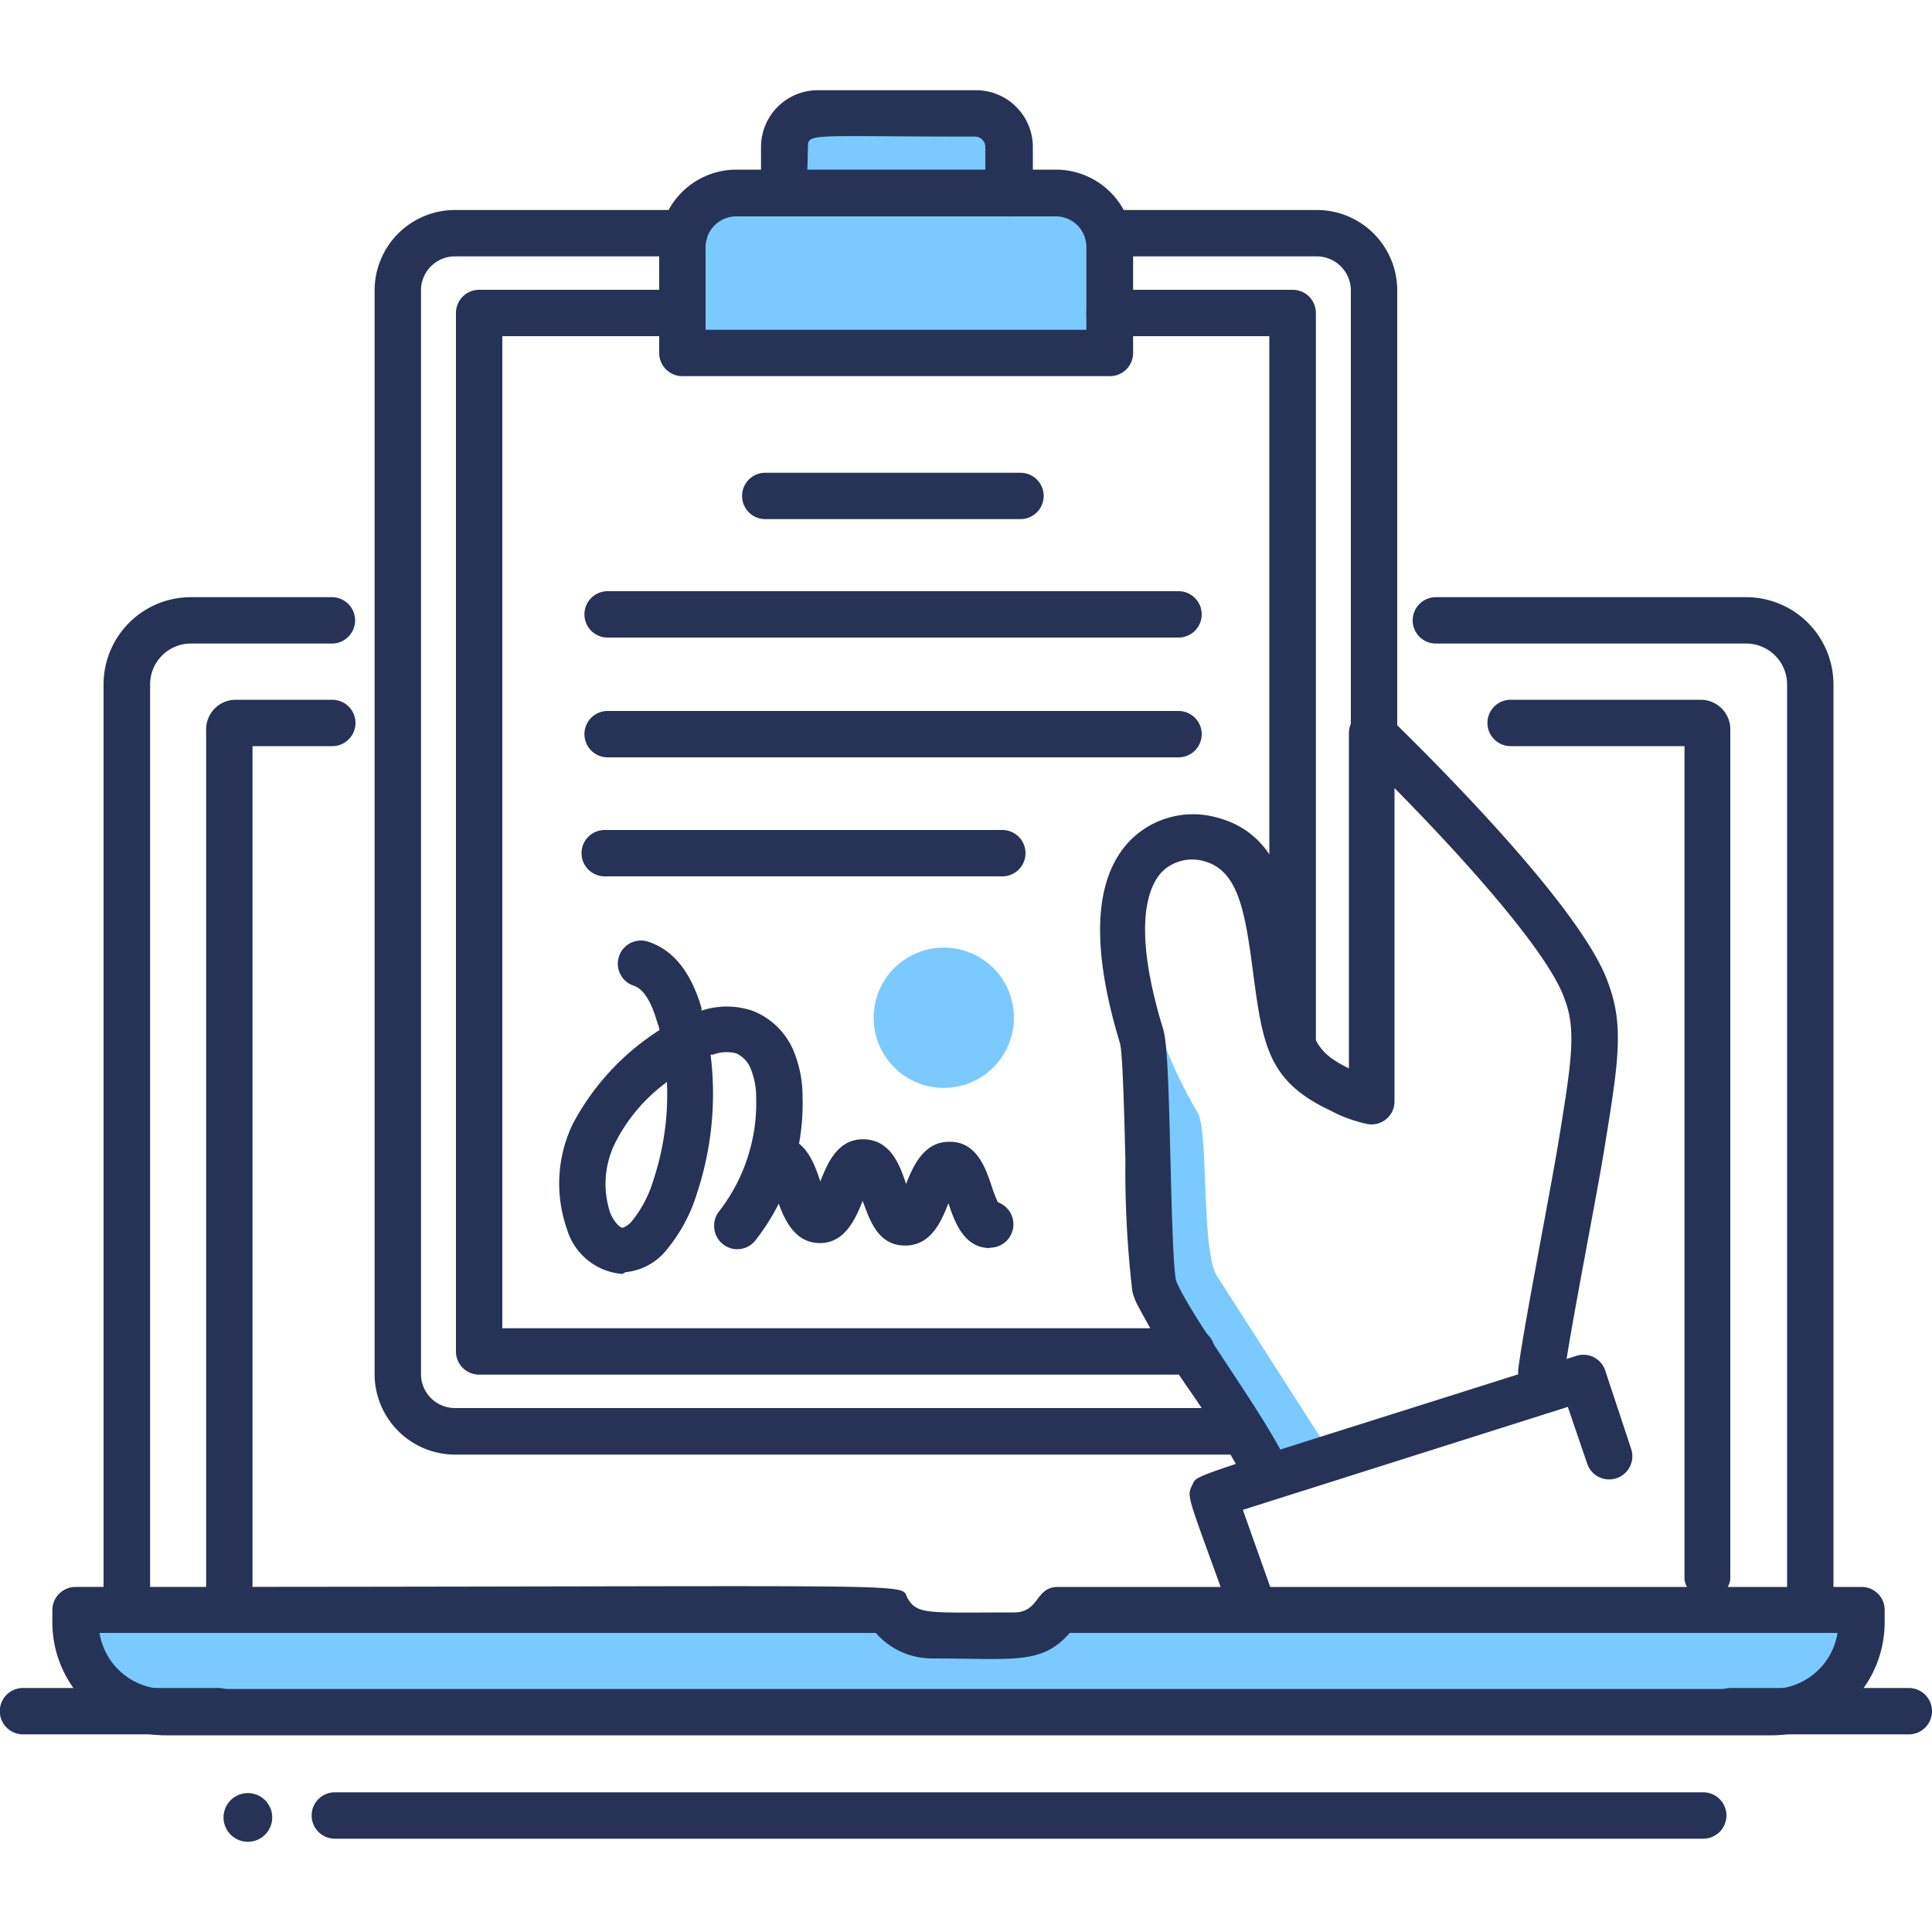
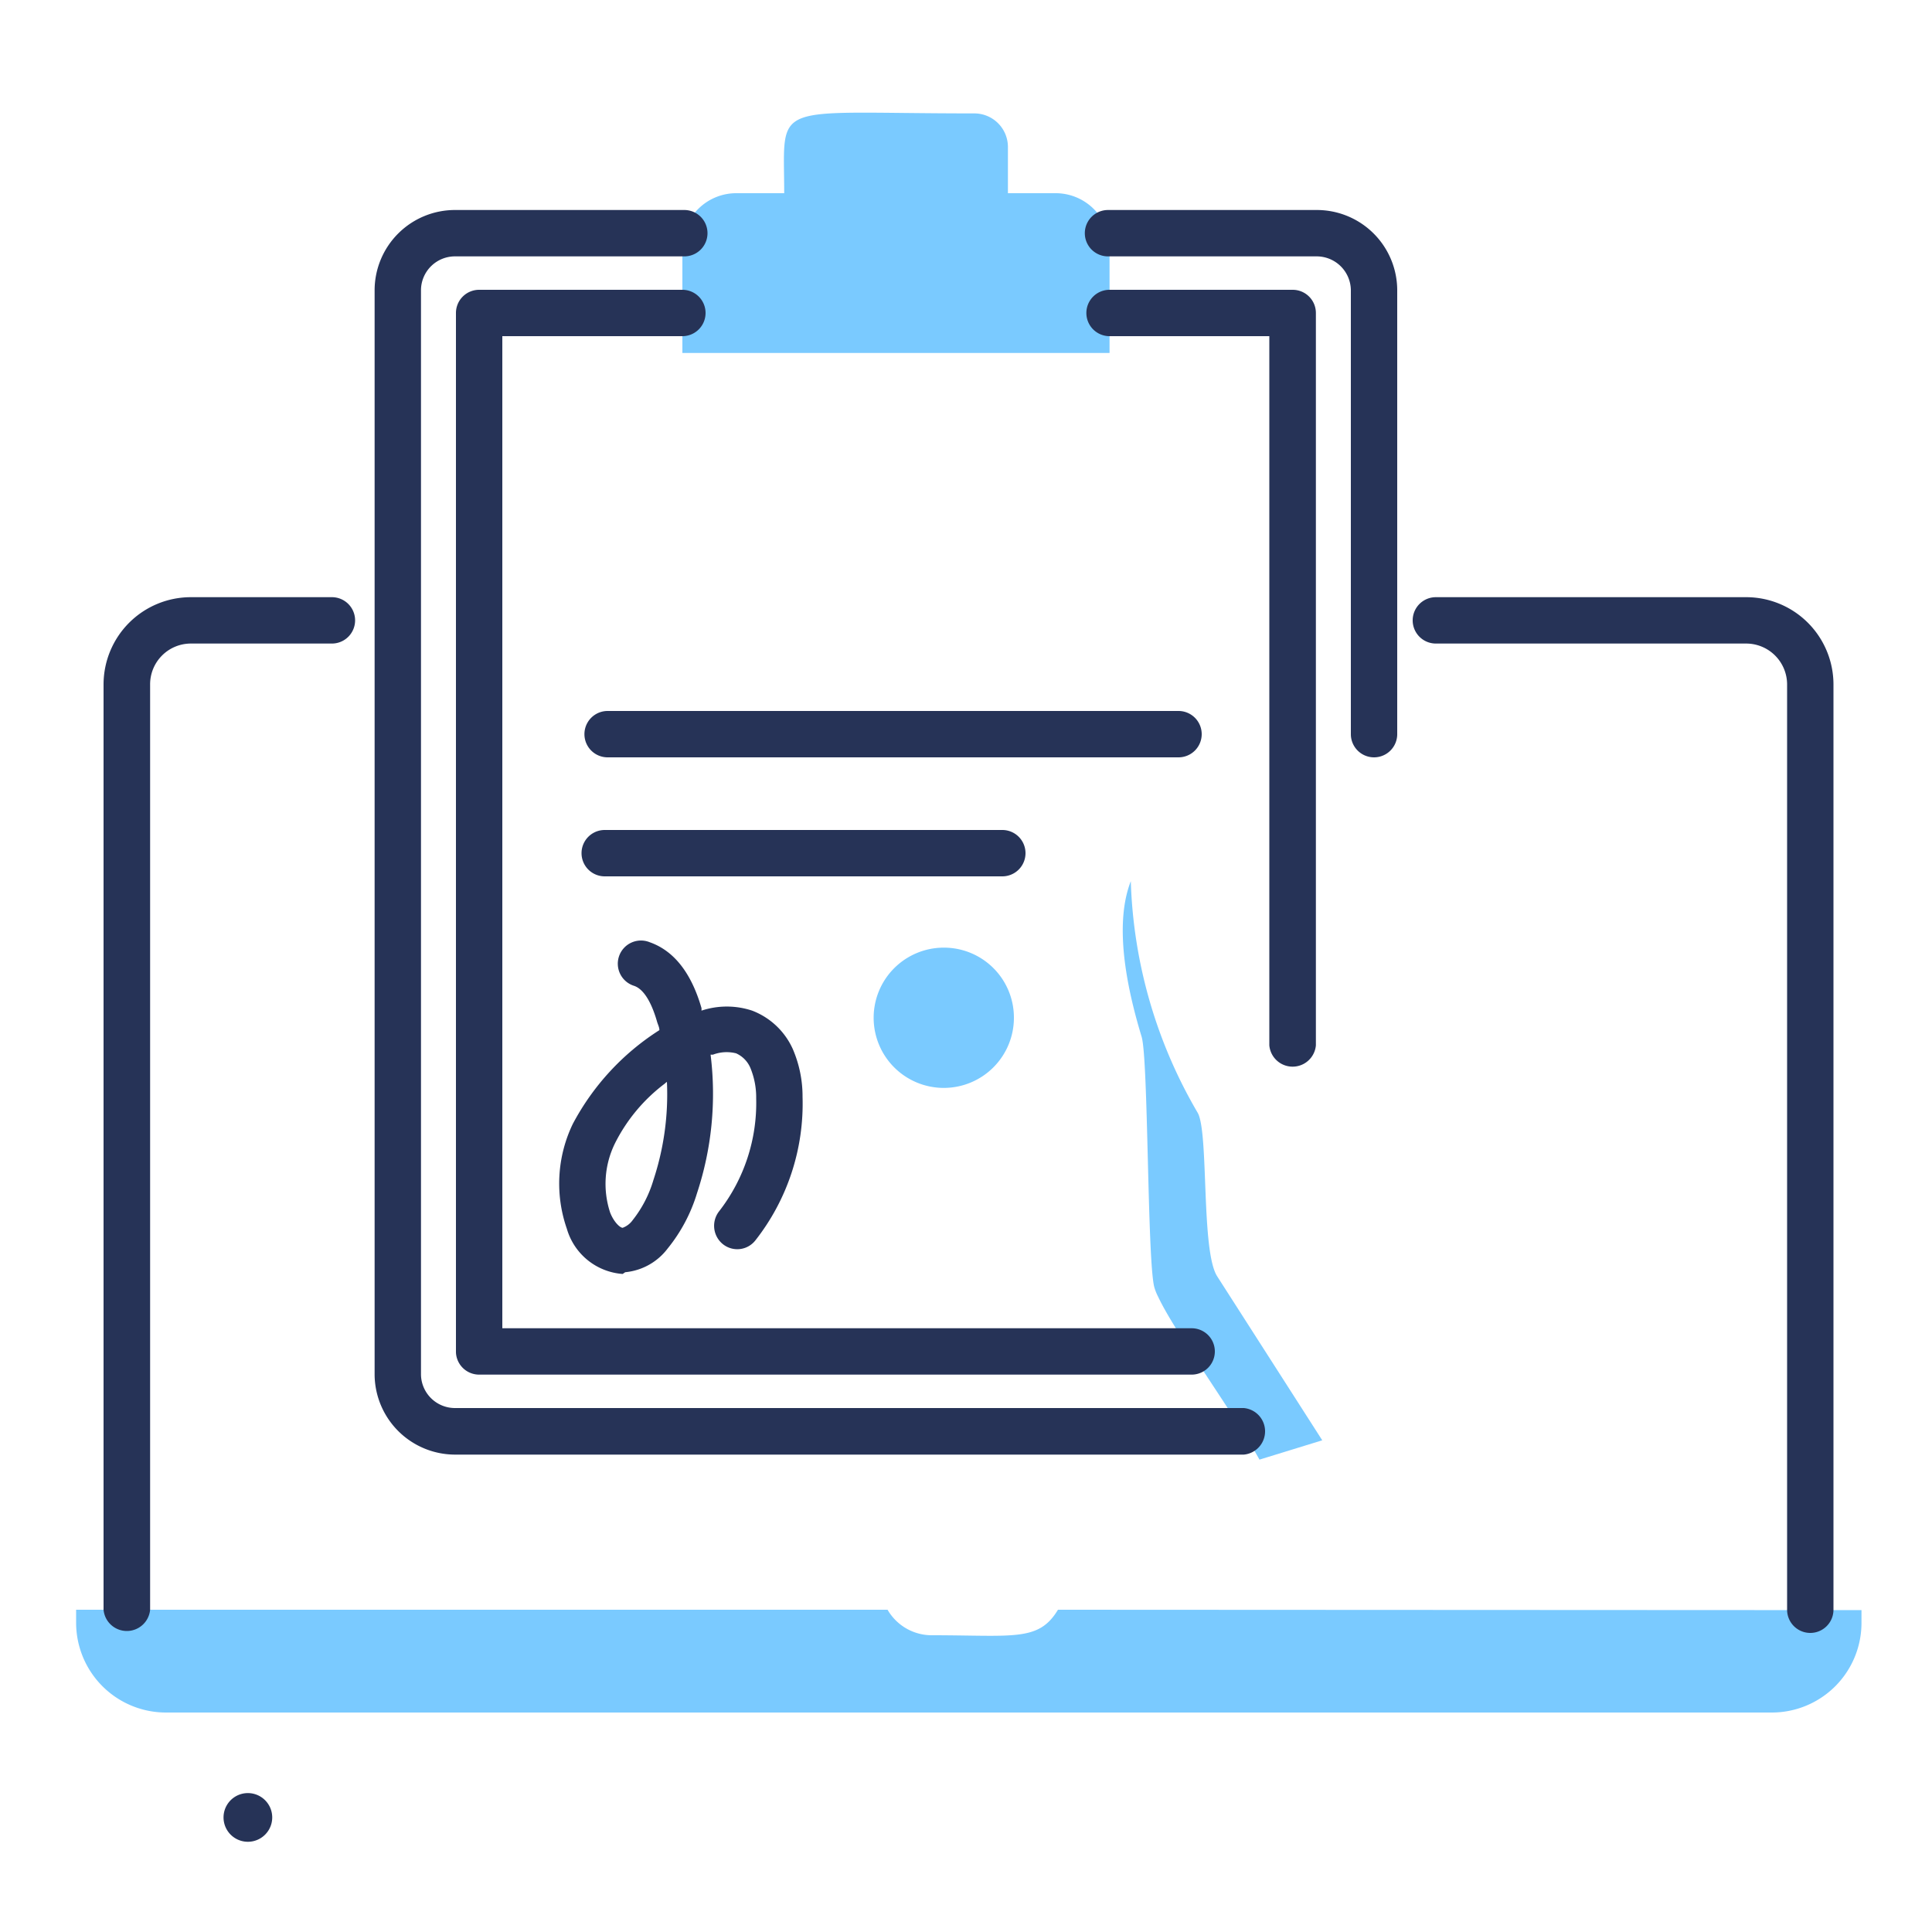
<svg xmlns="http://www.w3.org/2000/svg" id="Слой_1" data-name="Слой 1" viewBox="0 0 100 100">
  <defs>
    <style>.cls-1{fill:#263357}.cls-2{fill:#7acaff}</style>
  </defs>
  <path class="cls-1" d="M61 39.2H31.45a1.2 1.2 0 1 1 0-2.4H61a1.2 1.2 0 0 1 0 2.4zM12.83 92.81a1.26 1.26 0 0 0 0 2.52 1.26 1.26 0 0 0 0-2.52z" />
  <path class="cls-2" d="M54.76 83.32c-1 1.66-2.28 1.32-6.53 1.32a2.64 2.64 0 0 1-2.29-1.32h-42V84a4.65 4.65 0 0 0 4.65 4.64h83.12A4.64 4.64 0 0 0 96.35 84v-.66z" />
  <path class="cls-1" d="M5.36 83.32V35.43a4.52 4.52 0 0 1 4.52-4.52h7.3a1.2 1.2 0 1 1 0 2.4h-7.3a2.11 2.11 0 0 0-2.11 2.12v47.89a1.21 1.21 0 0 1-2.41 0zm87.14 0V35.43a2.12 2.12 0 0 0-2.12-2.12H74.32a1.2 1.2 0 0 1 0-2.4h16.06a4.52 4.52 0 0 1 4.52 4.52v47.89a1.2 1.2 0 0 1-2.4 0z" />
-   <path class="cls-1" d="M10.67 82.44V37.75a1.53 1.53 0 0 1 1.53-1.53h5a1.2 1.2 0 0 1 0 2.4h-4.13v43.82a1.2 1.2 0 0 1-2.4 0zm76.52-.67V38.62h-9a1.2 1.2 0 0 1 0-2.4h9.84a1.53 1.53 0 0 1 1.53 1.53v44a1.2 1.2 0 0 1-2.37.02zm.87-43.15z" />
-   <path class="cls-1" d="M91.71 89.82H8.56A5.85 5.85 0 0 1 2.71 84v-.66a1.2 1.2 0 0 1 1.2-1.2c45.32 0 42.57-.27 43.07.59s1.07.73 5.5.73c1.34 0 1.09-1.32 2.28-1.32h41.59a1.19 1.19 0 0 1 1.2 1.2V84a5.85 5.85 0 0 1-5.84 5.82zm-86.56-5.3a3.45 3.45 0 0 0 3.41 2.9h83.15a3.44 3.44 0 0 0 3.4-2.9H55.37c-1.45 1.67-2.92 1.32-7.14 1.32a3.86 3.86 0 0 1-2.9-1.32zm83.01 10.65H17.33a1.2 1.2 0 1 1 0-2.4h70.83a1.2 1.2 0 0 1 0 2.4z" />
-   <path class="cls-1" d="M98.8 89.77h-9.21a1.2 1.2 0 0 1 0-2.4h9.21a1.2 1.2 0 1 1 0 2.4zm-87.5 0H1.19a1.2 1.2 0 0 1 0-2.4H11.3a1.2 1.2 0 0 1 0 2.4z" />
  <path class="cls-2" d="M54.62 10h-2.45V7.59a1.74 1.74 0 0 0-1.76-1.72c-10.65 0-9.82-.73-9.82 4.13h-2.46a2.79 2.79 0 0 0-2.81 2.76v5.51h22.11v-5.51A2.79 2.79 0 0 0 54.62 10zM63 66.06c-.84-1.31-.43-7.39-1-8.45a25.2 25.2 0 0 1-3.47-12c-.61 1.56-.65 4.07.56 8.05.35 1.16.29 11.43.65 12.94a2.73 2.73 0 0 0 .21.53c.85 1.82 3.9 6 5.24 8.42l3.25-1z" />
  <path class="cls-1" d="M64.38 75.29h-40.8a4.17 4.17 0 0 1-4.19-4.14V15a4.16 4.16 0 0 1 4.19-4.13h11.84a1.2 1.2 0 1 1 0 2.4H23.58A1.76 1.76 0 0 0 21.79 15v56.15a1.76 1.76 0 0 0 1.79 1.73h40.8a1.21 1.21 0 0 1 0 2.41zM69.92 38V15a1.77 1.77 0 0 0-1.79-1.73H57.35a1.2 1.2 0 0 1 0-2.4h10.78A4.16 4.16 0 0 1 72.32 15v23a1.2 1.2 0 0 1-2.4 0z" />
  <path class="cls-1" d="M61.68 71.15H24.8A1.2 1.2 0 0 1 23.6 70V16.2a1.2 1.2 0 0 1 1.2-1.2h10.52a1.2 1.2 0 1 1 0 2.4H26v51.35h35.68a1.2 1.2 0 0 1 0 2.4zm4.02-17.04V17.4h-8.27a1.2 1.2 0 0 1 0-2.4h9.48a1.2 1.2 0 0 1 1.2 1.2v37.91a1.21 1.21 0 0 1-2.41 0z" />
-   <path class="cls-1" d="M57.43 19.47H35.32a1.2 1.2 0 0 1-1.2-1.2v-5.49a4 4 0 0 1 4-4h16.53a4 4 0 0 1 4 4v5.49a1.2 1.2 0 0 1-1.22 1.2zm-20.91-2.4h19.71v-4.29a1.58 1.58 0 0 0-1.58-1.58H38.11a1.59 1.59 0 0 0-1.59 1.58zm16.3 9.8H39.61a1.2 1.2 0 0 1 0-2.4h13.21a1.2 1.2 0 0 1 0 2.4zM61 33H31.45a1.2 1.2 0 0 1 0-2.4H61a1.2 1.2 0 1 1 0 2.4zm3.53 43.81A45 45 0 0 0 61.6 72a42.16 42.16 0 0 1-2.7-4.41 3.14 3.14 0 0 1-.29-.75 54.08 54.08 0 0 1-.36-6.84c-.06-2.32-.14-5.5-.28-6-1.52-5-1.36-8.52.5-10.47a4.58 4.58 0 0 1 4.46-1.23c3.48.87 3.95 4.47 4.36 7.65.49 3.78.67 4.43 2.53 5.35V37.91a1.2 1.2 0 0 1 2-.86c2.92 2.84 9.88 9.87 11.35 13.64.13.35.24.69.24.69.61 2 .3 3.95-.32 7.78-.2 1.28-.56 3.17-.93 5.18-.49 2.64-1 5.36-1.19 6.81a1.2 1.2 0 0 1-2.38-.32c.2-1.51.72-4.26 1.21-6.93.37-2 .72-3.88.92-5.12.56-3.47.84-5.21.39-6.7 0 0-.08-.25-.18-.52-.9-2.32-4.82-6.78-8.75-10.77V57a1.19 1.19 0 0 1-1.34 1.19 7.12 7.12 0 0 1-2-.72c-3.26-1.53-3.49-3.45-4-7.28-.42-3.2-.8-5.18-2.57-5.63a2.23 2.23 0 0 0-2.13.57c-.68.72-1.59 2.73.06 8.12.21.67.28 2.55.38 6.67.06 2.41.14 5.71.29 6.34a1.32 1.32 0 0 0 .11.27c.94 2 4.65 6.94 5.68 9.29a1.2 1.2 0 0 1-2.2 1z" />
-   <path class="cls-1" d="M63.49 83c-2-5.56-2.09-5.52-1.78-6.13s-.88-.1 19.88-6.69a1.19 1.19 0 0 1 1.5.77L84.43 75a1.2 1.2 0 0 1-2.28.75l-1-2.93-16.82 5.33 1.42 4a1.2 1.2 0 0 1-2.26.8zM52.17 11.2H40.59a1.2 1.2 0 0 1-1.2-1.2V7.59a2.94 2.94 0 0 1 3-2.92h8.07a2.94 2.94 0 0 1 3 2.92V10a1.2 1.2 0 0 1-1.29 1.2zM41.79 8.8H51V7.59a.54.54 0 0 0-.56-.52c-8.4 0-8.62-.2-8.62.52zm9.45 55.8c-1.37 0-1.84-1.4-2.15-2.32-.36.91-.89 2.22-2.29 2.19s-1.8-1.39-2.15-2.31c-.36.9-.92 2.23-2.28 2.18S40.51 62.9 40.2 62c-.08-.23-.2-.59-.29-.78a1.21 1.21 0 0 1-.84-1.22 1.18 1.18 0 0 1 1.24-1.16c1.37 0 1.84 1.39 2.15 2.31.36-.91.89-2.23 2.28-2.18s1.85 1.39 2.16 2.31c.35-.89.9-2.18 2.22-2.18h.06c1.4 0 1.86 1.43 2.17 2.36a6.87 6.87 0 0 0 .3.77 1.21 1.21 0 0 1-.41 2.35zm-11-3.34z" />
  <path class="cls-1" d="M32.23 65.94a3.25 3.25 0 0 1-2.89-2.34 7.11 7.11 0 0 1 .31-5.43 12.92 12.92 0 0 1 4.48-4.85c0-.16-.09-.31-.13-.47-.21-.72-.58-1.61-1.17-1.82a1.2 1.2 0 1 1 .8-2.26c1.25.44 2.15 1.58 2.68 3.41v.13a4.17 4.17 0 0 1 2.62 0 3.79 3.79 0 0 1 2.11 2 6.19 6.19 0 0 1 .5 2.47 11.45 11.45 0 0 1-2.44 7.42 1.19 1.19 0 0 1-1.68.2 1.22 1.22 0 0 1-.21-1.69 9.13 9.13 0 0 0 1.93-5.86 4 4 0 0 0-.29-1.55 1.44 1.44 0 0 0-.75-.78 2 2 0 0 0-1.2.07h-.12a16.39 16.39 0 0 1-.7 7.16 8.41 8.41 0 0 1-1.52 2.87 3.12 3.12 0 0 1-2.2 1.23zM34.52 56a.39.39 0 0 0-.1.08 8.81 8.81 0 0 0-2.59 3.1 4.75 4.75 0 0 0-.25 3.58c.19.49.51.79.65.79a1.11 1.11 0 0 0 .52-.4 6.12 6.12 0 0 0 1.07-2.07 14.13 14.13 0 0 0 .7-5.08z" />
  <path class="cls-2" d="M52.48 52.68a3.63 3.63 0 1 1-3.62-3.63 3.62 3.62 0 0 1 3.62 3.63z" />
  <path class="cls-1" d="M51.88 45.36H31.3a1.2 1.2 0 1 1 0-2.4h20.58a1.2 1.2 0 1 1 0 2.4z" />
</svg>